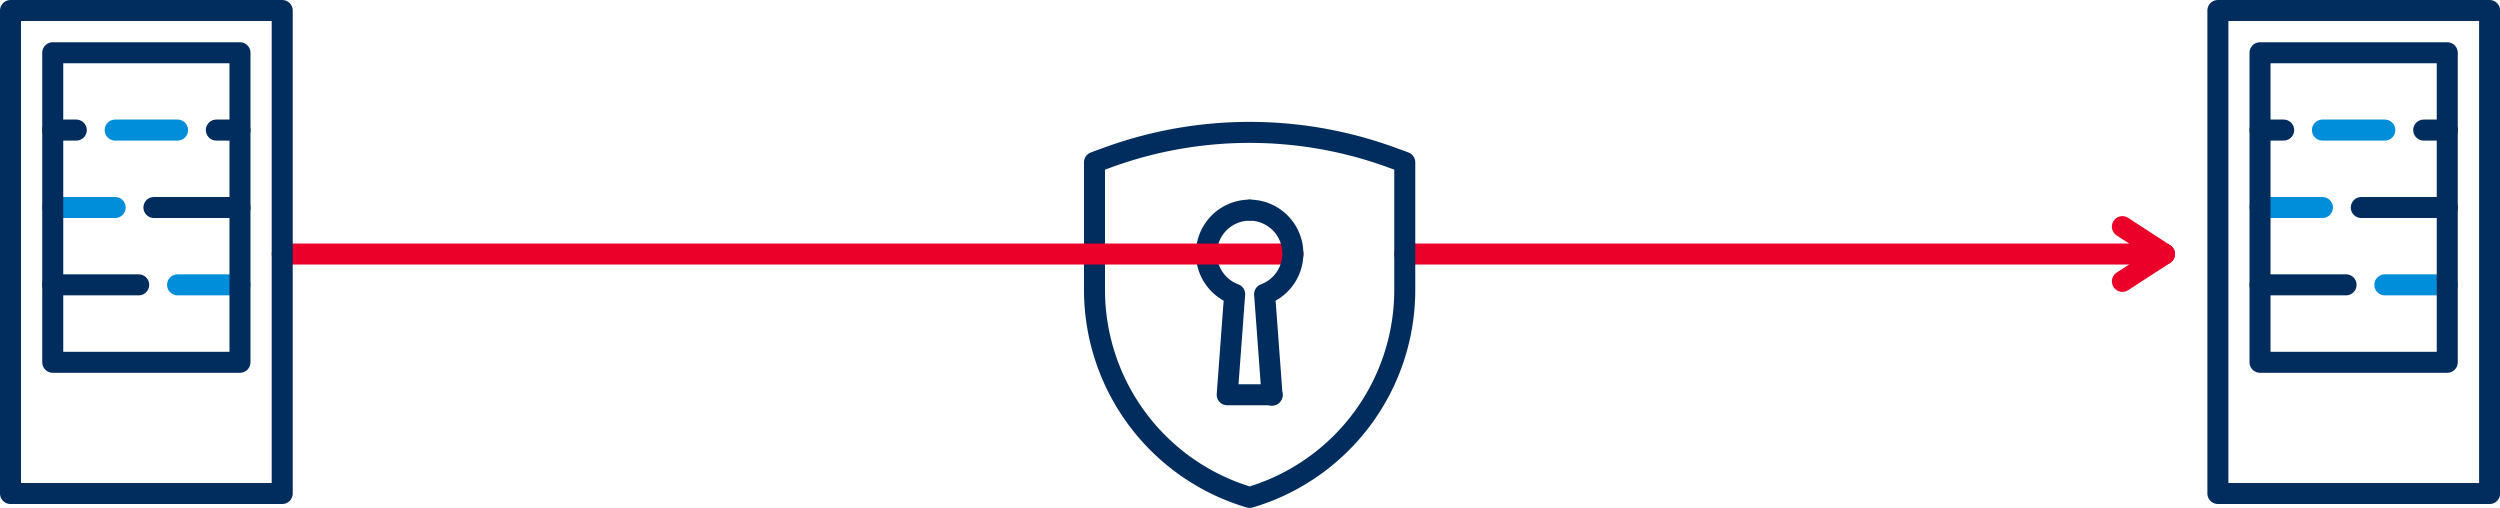
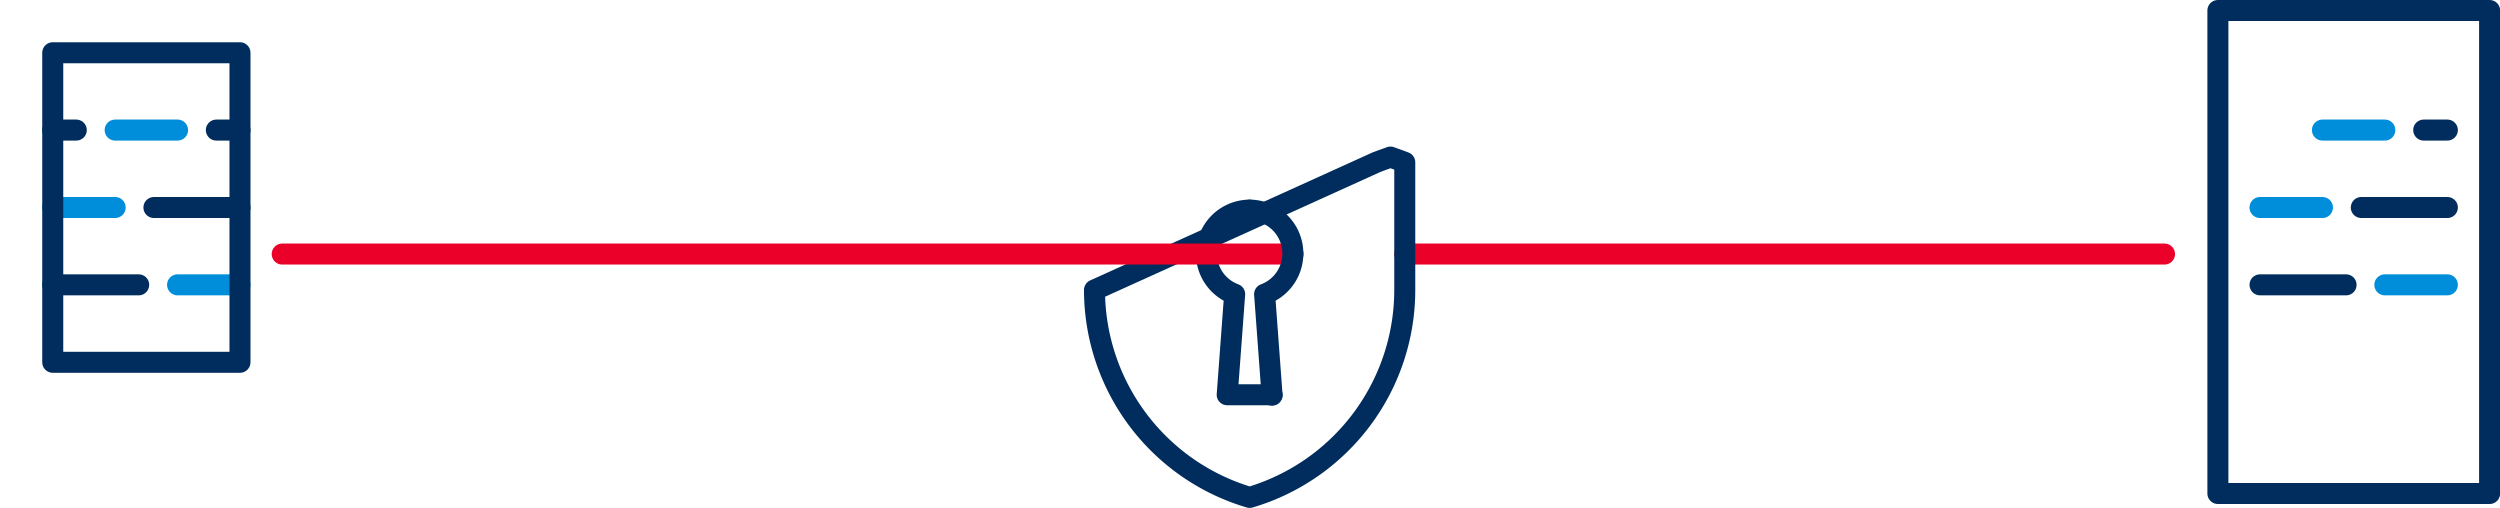
<svg xmlns="http://www.w3.org/2000/svg" id="Layer_1" data-name="Layer 1" viewBox="0 0 237.94 48.34">
  <defs>
    <style>.cls-1,.cls-2,.cls-3{fill:none;stroke-linecap:round;stroke-linejoin:round;stroke-width:2px;}.cls-1{stroke:#ea0029;}.cls-2{stroke:#002d5d;}.cls-3{stroke:#008edb;}</style>
  </defs>
  <line class="cls-1" x1="206.01" y1="24.18" x2="133.7" y2="24.18" />
-   <path class="cls-2" d="M104.17,27.6a20.6,20.6,0,0,0,14.77,19.74A20.59,20.59,0,0,0,133.7,27.6V15.45c-.45-.18-.91-.33-1.36-.5a39.41,39.41,0,0,0-26.81,0c-.45.17-.91.32-1.36.5Z" />
+   <path class="cls-2" d="M104.17,27.6a20.6,20.6,0,0,0,14.77,19.74A20.59,20.59,0,0,0,133.7,27.6V15.45c-.45-.18-.91-.33-1.36-.5c-.45.17-.91.32-1.36.5Z" />
  <path class="cls-2" d="M118.94,20a4.13,4.13,0,0,0-1.43,8l-.71,9.57h4.27" />
-   <polyline class="cls-1" points="202 26.78 206.01 24.18 202 21.57" />
  <line class="cls-1" x1="123.07" y1="24.18" x2="26.86" y2="24.18" />
  <path class="cls-2" d="M121.07,37.61,120.36,28a4.13,4.13,0,0,0-1.42-8" />
  <line class="cls-3" x1="232.93" y1="27.11" x2="226.98" y2="27.11" />
  <line class="cls-3" x1="221.04" y1="19.75" x2="215.1" y2="19.75" />
  <rect class="cls-2" x="211.09" y="1" width="25.86" height="45.97" />
-   <rect class="cls-2" x="215.1" y="5.02" width="17.82" height="29.46" />
-   <line class="cls-2" x1="217.35" y1="12.38" x2="215.1" y2="12.38" />
  <line class="cls-2" x1="232.93" y1="12.38" x2="230.68" y2="12.38" />
  <line class="cls-2" x1="232.93" y1="19.75" x2="224.74" y2="19.75" />
  <line class="cls-2" x1="223.29" y1="27.11" x2="215.1" y2="27.11" />
  <line class="cls-3" x1="226.98" y1="12.38" x2="221.04" y2="12.38" />
  <line class="cls-3" x1="22.84" y1="27.11" x2="16.9" y2="27.11" />
  <line class="cls-3" x1="10.96" y1="19.75" x2="5.02" y2="19.75" />
-   <rect class="cls-2" x="1" y="1" width="25.86" height="45.97" />
  <rect class="cls-2" x="5.02" y="5.02" width="17.82" height="29.46" />
  <line class="cls-2" x1="7.26" y1="12.38" x2="5.02" y2="12.38" />
  <line class="cls-2" x1="22.84" y1="12.38" x2="20.59" y2="12.38" />
  <line class="cls-2" x1="22.84" y1="19.75" x2="14.65" y2="19.75" />
  <line class="cls-2" x1="13.2" y1="27.11" x2="5.02" y2="27.11" />
  <line class="cls-3" x1="16.9" y1="12.38" x2="10.96" y2="12.38" />
</svg>